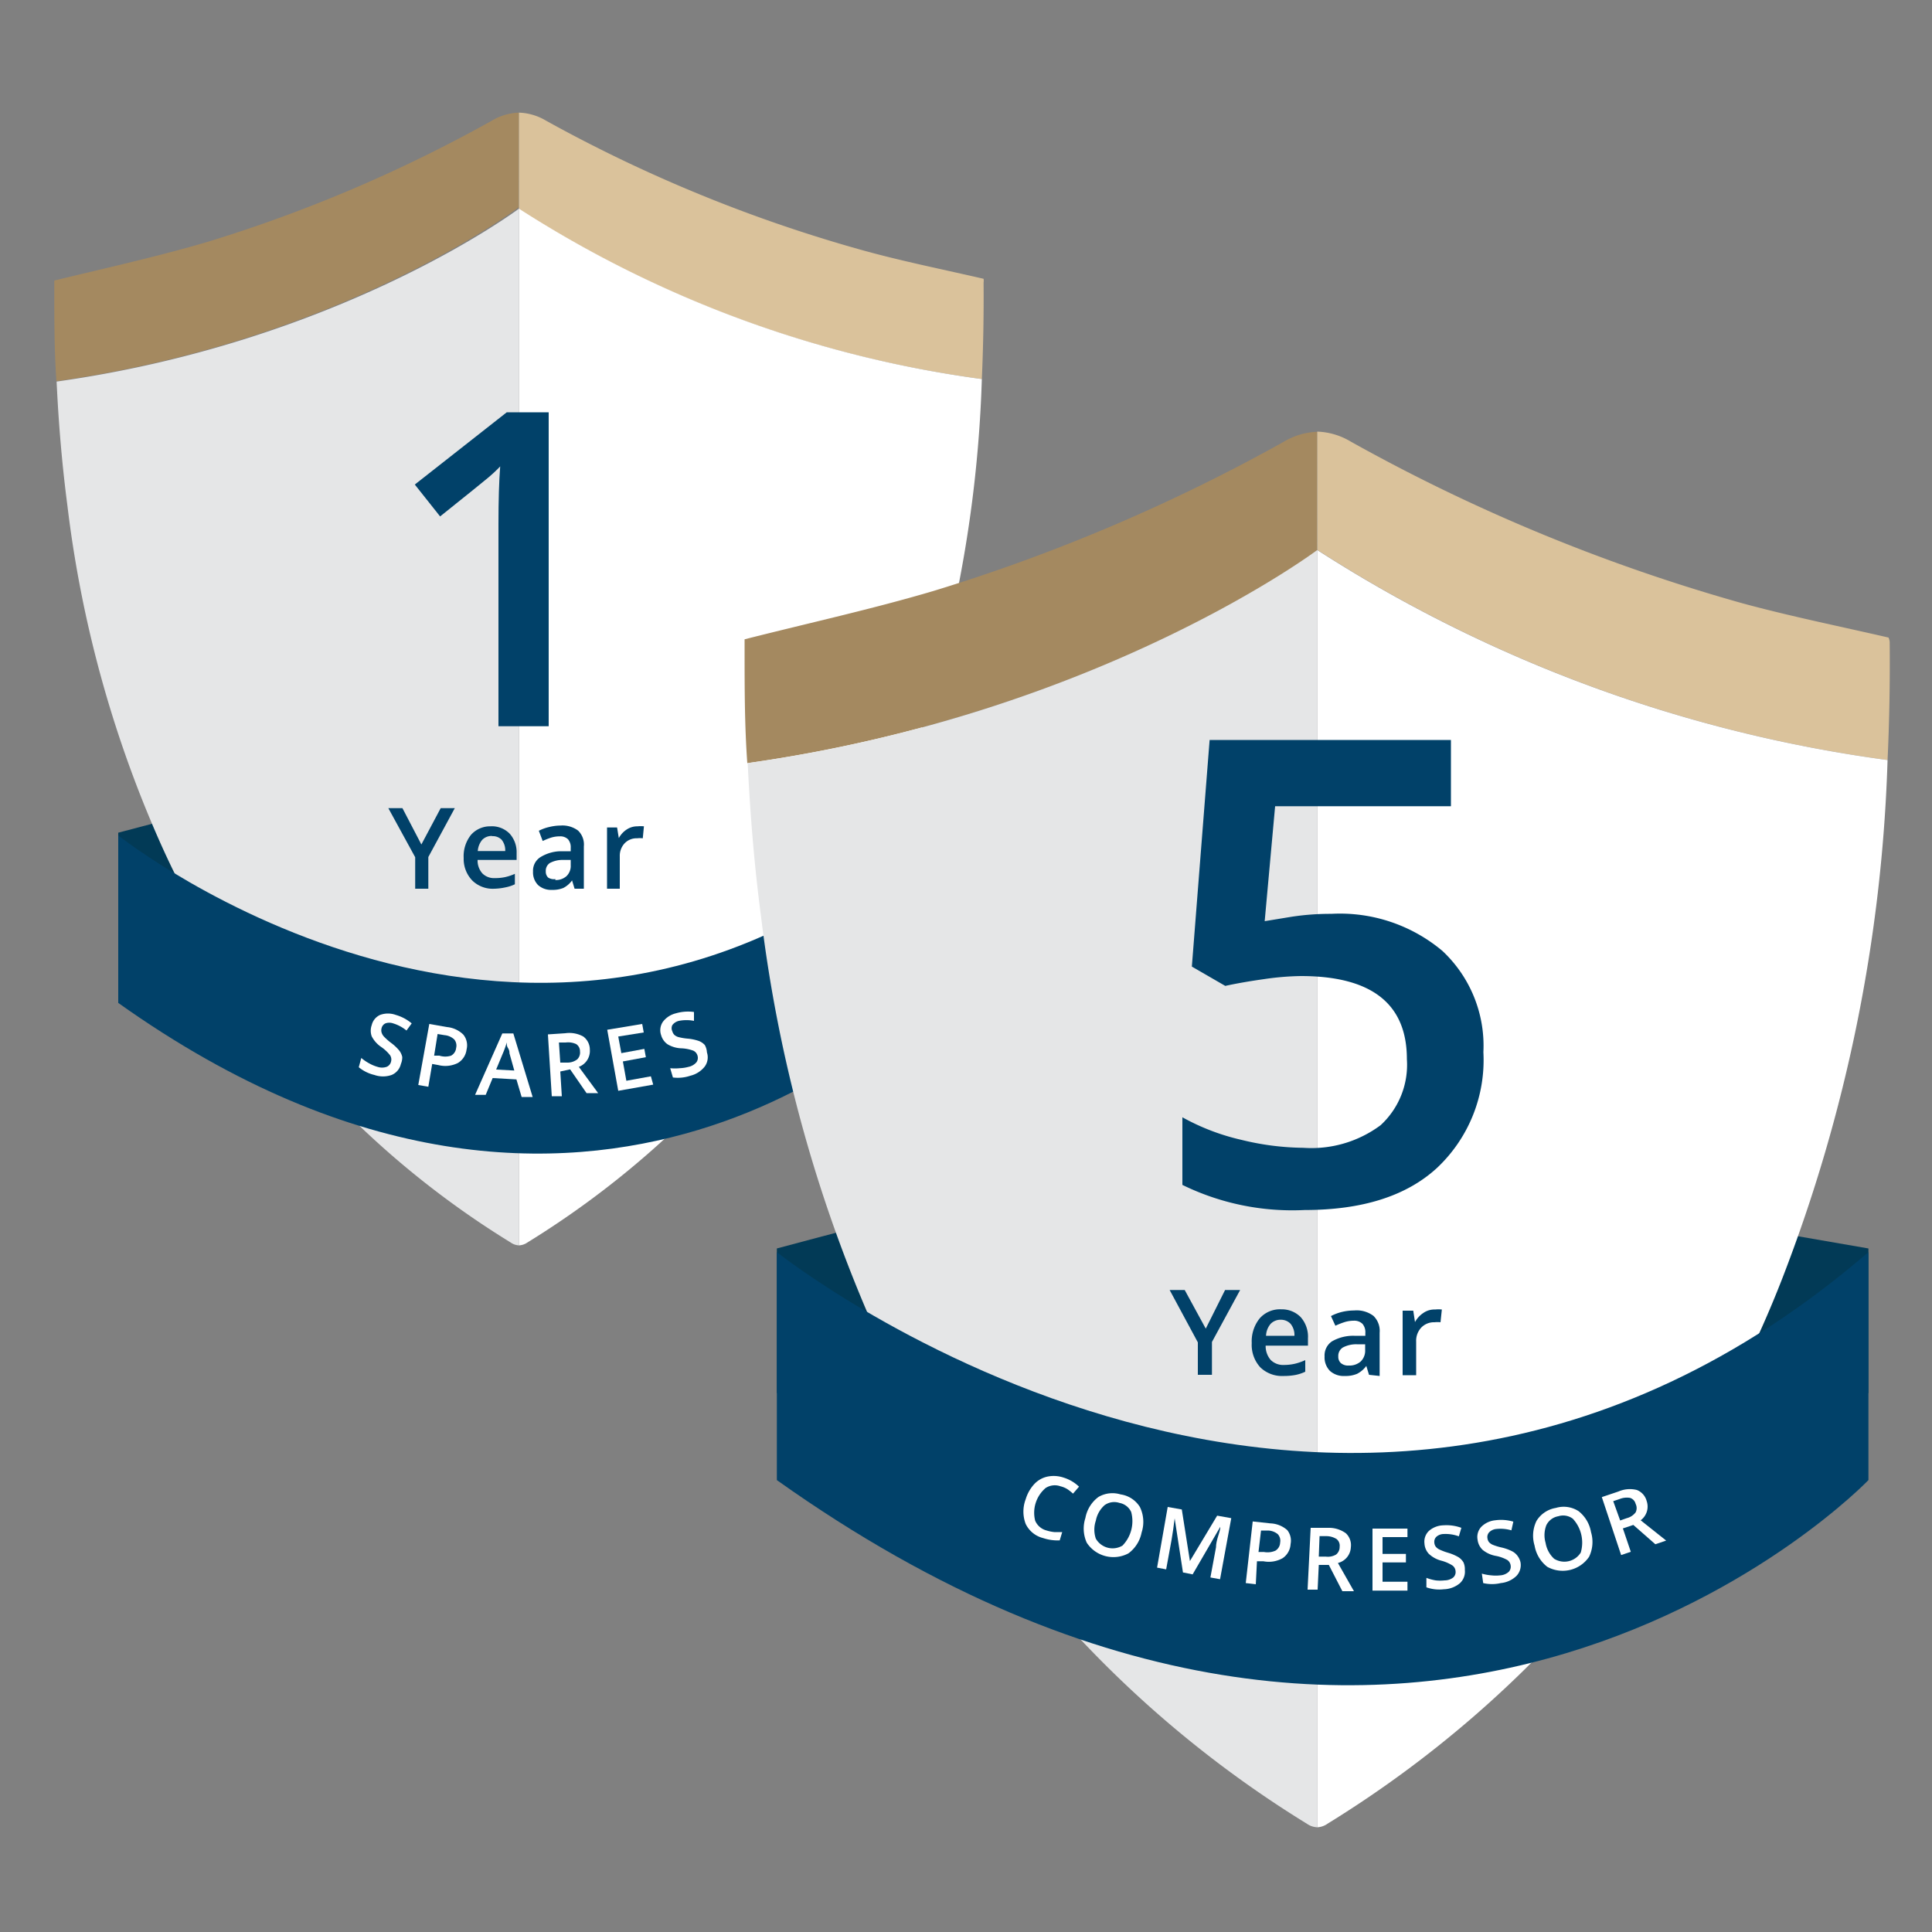
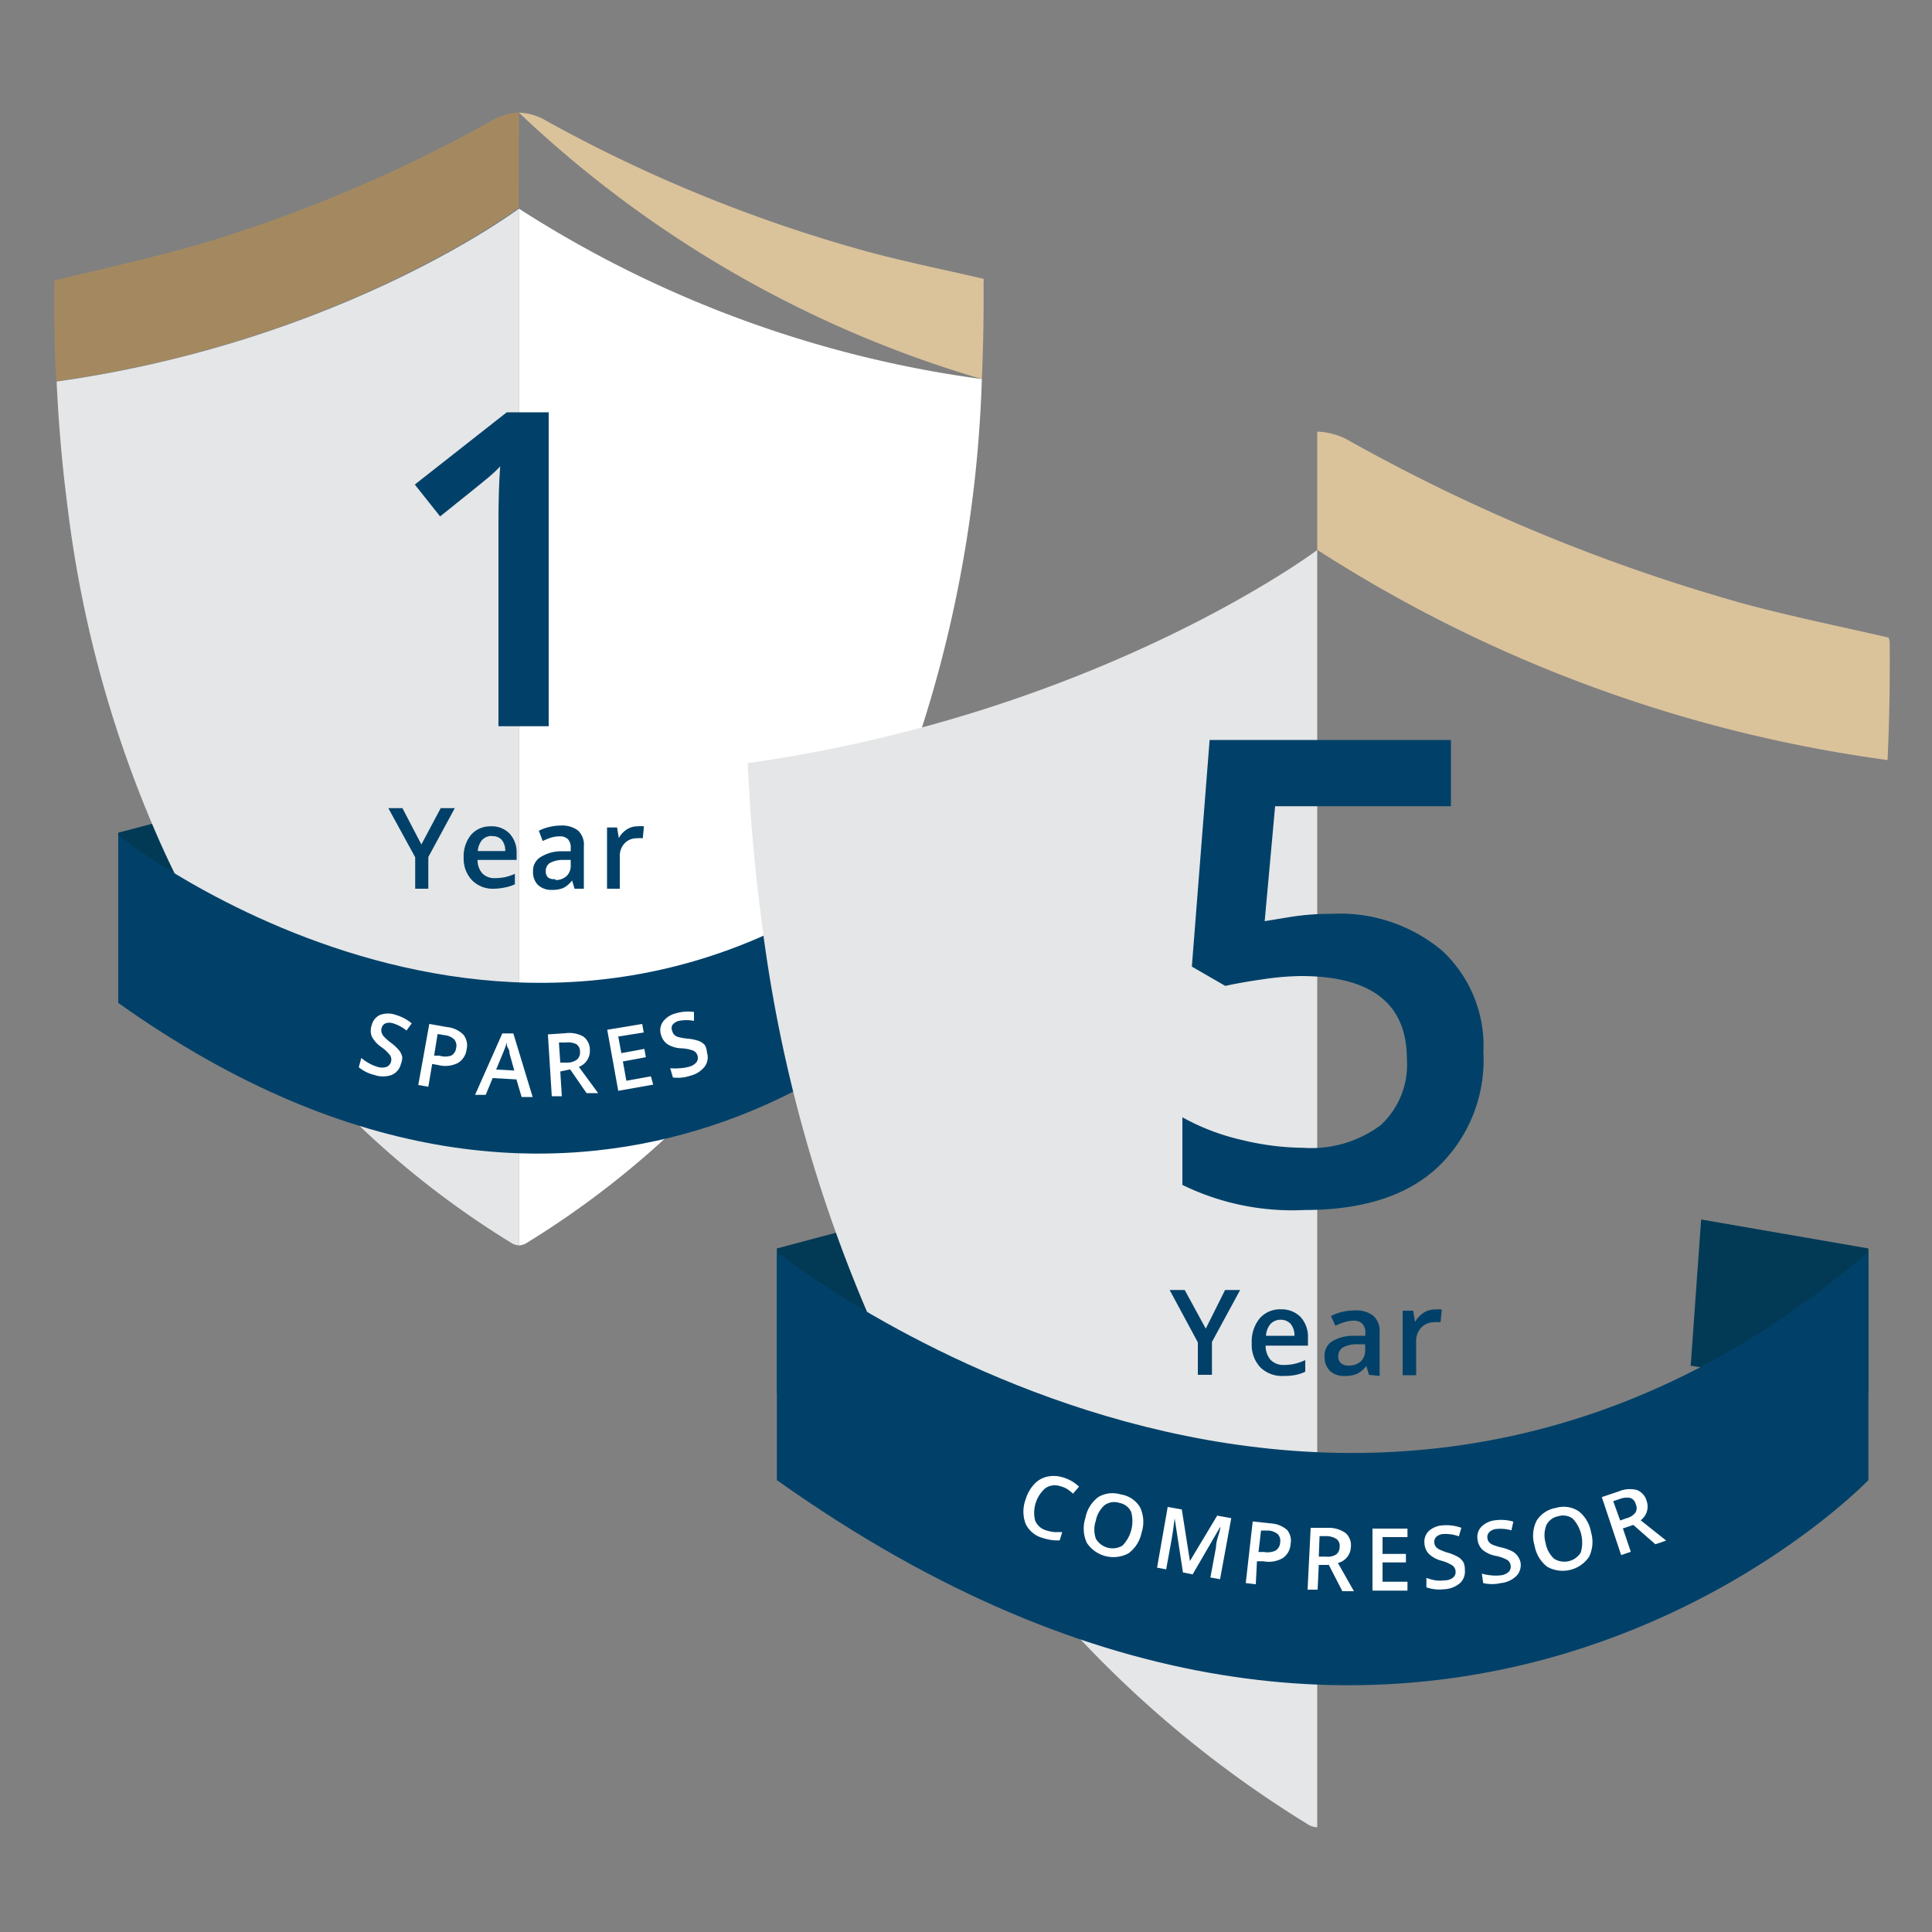
<svg xmlns="http://www.w3.org/2000/svg" viewBox="0 0 100 100">
  <rect x="0" y="0" width="100" height="100" fill="#808080" stroke="none" />
  <defs>
    <style>.a{fill:#023a56;}.b{fill:#a48960;}.c{fill:#e5e6e7;}.d{fill:#dac29b;}.e{fill:#fff;}.f{fill:#014169;}</style>
  </defs>
  <title>feature_icon_forsvg</title>
  <polygon class="a" points="6.12 43.1 11.58 41.66 12.83 48.34 6.12 48.61 6.12 43.1" />
  <path class="b" d="M26.86,5.83a2.92,2.92,0,0,0-1.41.42,75.36,75.36,0,0,1-14.71,6.27c-2.58.76-5.21,1.34-7.93,2,0,.1,0,.27,0,.45,0,1.59,0,3.17.11,4.76,14.78-2.08,23.93-9,23.93-9Z" />
  <path class="c" d="M2.93,19.75c.1,2.15.28,4.29.56,6.43A60.81,60.81,0,0,0,8.25,43.52,46.5,46.5,0,0,0,26.43,64.31a.81.81,0,0,0,.43.15V10.8S17.71,17.67,2.93,19.75Z" />
-   <path class="d" d="M50.82,19.62q.11-2.47.09-5a.6.6,0,0,0,0-.19c-2.08-.48-4.12-.89-6.13-1.44A75.72,75.72,0,0,1,28.27,6.25a2.92,2.92,0,0,0-1.41-.42v5A58.79,58.79,0,0,0,50.82,19.62Z" />
+   <path class="d" d="M50.82,19.62q.11-2.47.09-5a.6.6,0,0,0,0-.19c-2.08-.48-4.12-.89-6.13-1.44A75.72,75.72,0,0,1,28.27,6.25a2.92,2.92,0,0,0-1.41-.42A58.79,58.79,0,0,0,50.82,19.62Z" />
  <path class="e" d="M26.86,10.8V64.46a.83.83,0,0,0,.44-.15A46.85,46.85,0,0,0,46.39,41.42a65.9,65.9,0,0,0,4.43-21.8A58.79,58.79,0,0,1,26.86,10.8Z" />
  <polygon class="a" points="47.61 43.1 41.24 42.01 40.85 47.57 47.61 48.61 47.61 43.1" />
  <path class="f" d="M6.12,43.24s21.53,17.17,41.49,0v8.67s-16.82,17.55-41.49,0Z" />
  <path class="e" d="M20.75,55.07a.81.81,0,0,1-.48.57,1.35,1.35,0,0,1-.89,0,2,2,0,0,1-.81-.4l.13-.48a2.44,2.44,0,0,0,.41.28,2,2,0,0,0,.43.18.73.73,0,0,0,.47,0,.38.38,0,0,0,.23-.27.4.4,0,0,0-.05-.33,2.06,2.06,0,0,0-.46-.43,1.49,1.49,0,0,1-.49-.55.86.86,0,0,1,0-.58.77.77,0,0,1,.44-.53,1.18,1.18,0,0,1,.8,0,2.25,2.25,0,0,1,.83.44l-.27.37a2,2,0,0,0-.69-.37.59.59,0,0,0-.4,0,.36.36,0,0,0-.2.25.41.41,0,0,0,0,.22.55.55,0,0,0,.12.21,3,3,0,0,0,.36.32,2.39,2.39,0,0,1,.43.4.81.81,0,0,1,.16.34A.87.87,0,0,1,20.75,55.07Z" />
  <path class="e" d="M24.15,54.32a.94.94,0,0,1-.45.7,1.45,1.45,0,0,1-1,.11l-.33-.06-.2,1.18-.52-.09L22.22,53l.91.16a1.39,1.39,0,0,1,.85.39A.88.88,0,0,1,24.15,54.32Zm-1.68.32.27,0a1,1,0,0,0,.61,0,.51.51,0,0,0,.26-.4.5.5,0,0,0-.1-.44.84.84,0,0,0-.5-.22l-.36-.06Z" />
  <path class="e" d="M27,56.78l-.27-.91L25.5,55.8l-.36.87-.55,0L26,53.49l.57,0,1,3.29Zm-.38-1.37-.25-.89c0-.06,0-.15-.08-.28s-.05-.22-.06-.28a4.91,4.91,0,0,1-.21.58l-.34.82Z" />
  <path class="e" d="M29,55.46l.08,1.28-.52,0-.2-3.2.9-.06a1.49,1.49,0,0,1,.93.17.84.84,0,0,1,.34.68.88.88,0,0,1-.57.89l1,1.36-.6,0-.85-1.23ZM29,55l.36,0a.83.83,0,0,0,.52-.17.49.49,0,0,0,.14-.41.44.44,0,0,0-.2-.38,1,1,0,0,0-.54-.08l-.35,0Z" />
  <path class="e" d="M33.81,56.14,32,56.46l-.57-3.16L33.24,53l.08.44L32,53.65l.16.86,1.19-.22.08.43-1.19.22.18,1,1.27-.23Z" />
  <path class="e" d="M36.59,54.47a.81.81,0,0,1-.11.73,1.35,1.35,0,0,1-.75.48,2,2,0,0,1-.9.09l-.14-.48a2.43,2.43,0,0,0,.49,0,2,2,0,0,0,.46-.07.73.73,0,0,0,.41-.24.39.39,0,0,0,.05-.35.4.4,0,0,0-.22-.25,2.05,2.05,0,0,0-.62-.12,1.48,1.48,0,0,1-.71-.21.86.86,0,0,1-.33-.47.77.77,0,0,1,.09-.69,1.19,1.19,0,0,1,.67-.44,2.24,2.24,0,0,1,.94-.07l0,.46a2,2,0,0,0-.78,0,.59.59,0,0,0-.34.22.36.36,0,0,0,0,.32.42.42,0,0,0,.11.19.54.54,0,0,0,.21.11,2.87,2.87,0,0,0,.48.08,2.39,2.39,0,0,1,.57.12.81.81,0,0,1,.31.21A.86.86,0,0,1,36.59,54.47Z" />
  <polygon class="d" points="50.36 40.63 43.15 39.39 42.71 45.69 50.36 46.87 50.36 40.63" />
  <path class="f" d="M28.4,37.59H25.8V27.14q0-1.87.09-3-.25.27-.63.59t-2.48,2l-1.31-1.65,4.76-3.74H28.4Z" />
  <path class="f" d="M21.81,43.71l1-1.88h.73l-1.37,2.53V46h-.68V44.37L20.1,41.83h.73Z" />
  <path class="f" d="M25.59,46a1.51,1.51,0,0,1-1.14-.42A1.61,1.61,0,0,1,24,44.41a1.77,1.77,0,0,1,.38-1.2,1.32,1.32,0,0,1,1-.44,1.29,1.29,0,0,1,1,.38,1.43,1.43,0,0,1,.36,1v.36H24.72a1,1,0,0,0,.25.7.85.85,0,0,0,.65.24,2.42,2.42,0,0,0,.52-.05,2.69,2.69,0,0,0,.51-.17v.54a2,2,0,0,1-.49.16A3,3,0,0,1,25.59,46Zm-.12-2.73a.67.67,0,0,0-.51.2,1,1,0,0,0-.23.58h1.42a.86.86,0,0,0-.19-.59A.64.64,0,0,0,25.47,43.28Z" />
  <path class="f" d="M29.74,46l-.13-.43h0a1.29,1.29,0,0,1-.45.39,1.44,1.44,0,0,1-.59.1,1,1,0,0,1-.72-.25.93.93,0,0,1-.26-.7.83.83,0,0,1,.36-.73A2.07,2.07,0,0,1,29,44.06l.54,0v-.17a.63.63,0,0,0-.14-.45.57.57,0,0,0-.43-.15,1.5,1.5,0,0,0-.46.07,3.48,3.48,0,0,0-.42.17L27.89,43a2.3,2.3,0,0,1,.56-.2,2.58,2.58,0,0,1,.57-.07,1.35,1.35,0,0,1,.9.26,1,1,0,0,1,.3.82V46Zm-1-.45a.82.82,0,0,0,.58-.2.73.73,0,0,0,.22-.57v-.27l-.4,0a1.37,1.37,0,0,0-.68.16.48.48,0,0,0-.21.43.42.42,0,0,0,.12.32A.53.53,0,0,0,28.75,45.5Z" />
  <path class="f" d="M33,42.77a1.62,1.62,0,0,1,.33,0l-.06.62a1.23,1.23,0,0,0-.29,0,.85.85,0,0,0-.65.26.94.94,0,0,0-.25.67V46h-.66V42.83h.52l.09.55h0a1.23,1.23,0,0,1,.4-.44A1,1,0,0,1,33,42.77Z" />
  <polygon class="a" points="40.21 64.62 47.65 62.64 49.36 71.74 40.21 72.11 40.21 64.62" />
  <polygon class="a" points="96.71 64.62 88.05 63.12 87.51 70.69 96.71 72.11 96.71 64.62" />
-   <path class="b" d="M68.18,22.35a3.6,3.6,0,0,0-1.74.52,92.84,92.84,0,0,1-18.13,7.72c-3.18.94-6.42,1.65-9.77,2.5,0,.13,0,.34,0,.55,0,2,0,3.91.14,5.86,18.21-2.57,29.49-11,29.49-11Z" />
  <path class="c" d="M38.7,39.5c.13,2.65.34,5.29.69,7.93a74.92,74.92,0,0,0,5.87,21.35A57.29,57.29,0,0,0,67.65,94.4a1,1,0,0,0,.53.18V28.47S56.9,36.93,38.7,39.5Z" />
  <path class="d" d="M97.7,39.34q.14-3,.11-6.11a.74.74,0,0,0-.06-.23c-2.56-.59-5.08-1.1-7.55-1.77a93.29,93.29,0,0,1-20.28-8.37,3.6,3.6,0,0,0-1.74-.52v6.12A72.43,72.43,0,0,0,97.7,39.34Z" />
-   <path class="e" d="M68.18,28.47V94.58a1,1,0,0,0,.54-.19A57.71,57.71,0,0,0,92.24,66.2,81.19,81.19,0,0,0,97.7,39.34,72.43,72.43,0,0,1,68.18,28.47Z" />
  <path class="f" d="M62.41,68.77l1-2h.78l-1.46,2.69v1.7H62V69.48l-1.46-2.71h.78Z" />
  <path class="f" d="M66.44,71.22a1.61,1.61,0,0,1-1.21-.45,1.72,1.72,0,0,1-.44-1.25,1.89,1.89,0,0,1,.41-1.28,1.4,1.4,0,0,1,1.12-.47,1.37,1.37,0,0,1,1,.4,1.53,1.53,0,0,1,.38,1.1v.38H65.51a1.09,1.09,0,0,0,.26.74.91.91,0,0,0,.69.26,2.56,2.56,0,0,0,.55-.06,2.87,2.87,0,0,0,.55-.19V71a2.14,2.14,0,0,1-.52.17A3.2,3.2,0,0,1,66.44,71.22Zm-.13-2.91a.71.71,0,0,0-.54.21,1,1,0,0,0-.24.62H67a.92.92,0,0,0-.2-.62A.68.68,0,0,0,66.31,68.31Z" />
  <path class="f" d="M70.86,71.16l-.14-.46h0a1.36,1.36,0,0,1-.48.41,1.53,1.53,0,0,1-.63.11,1.06,1.06,0,0,1-.77-.26,1,1,0,0,1-.28-.75.88.88,0,0,1,.38-.78,2.2,2.2,0,0,1,1.16-.29l.57,0V69a.67.67,0,0,0-.15-.48.61.61,0,0,0-.46-.16,1.59,1.59,0,0,0-.49.08,3.68,3.68,0,0,0-.45.18l-.23-.5a2.47,2.47,0,0,1,.59-.22,2.74,2.74,0,0,1,.61-.07,1.44,1.44,0,0,1,1,.28,1.08,1.08,0,0,1,.32.87v2.24Zm-1.05-.48a.88.88,0,0,0,.62-.21.78.78,0,0,0,.23-.6v-.29l-.43,0a1.46,1.46,0,0,0-.73.17.51.51,0,0,0-.23.46.44.44,0,0,0,.13.34A.57.57,0,0,0,69.81,70.68Z" />
  <path class="f" d="M74.28,67.78a1.7,1.7,0,0,1,.35,0l-.07.66a1.32,1.32,0,0,0-.31,0,.91.91,0,0,0-.69.28,1,1,0,0,0-.26.72v1.74H72.6V67.84h.55l.09.59h0a1.32,1.32,0,0,1,.43-.47A1,1,0,0,1,74.28,67.78Z" />
  <path class="f" d="M40.21,64.81s29.32,23.39,56.5,0V76.61s-22.9,23.89-56.5,0Z" />
  <path class="e" d="M54.89,76.93a.87.87,0,0,0-.77.09,1.68,1.68,0,0,0-.54,1.69.88.88,0,0,0,.6.51,1.91,1.91,0,0,0,.39.08l.41,0-.13.43a2.4,2.4,0,0,1-.86-.12,1.37,1.37,0,0,1-.9-.73,1.79,1.79,0,0,1,0-1.28,2,2,0,0,1,.44-.78,1.31,1.31,0,0,1,.68-.39,1.6,1.6,0,0,1,.84.05,2,2,0,0,1,.8.47l-.31.36a2.86,2.86,0,0,0-.29-.23A1.24,1.24,0,0,0,54.89,76.93Z" />
  <path class="e" d="M59.09,79.32a1.76,1.76,0,0,1-.68,1.08,1.65,1.65,0,0,1-2.16-.55,1.77,1.77,0,0,1-.07-1.28,1.74,1.74,0,0,1,.68-1.09A1.44,1.44,0,0,1,58,77.35,1.41,1.41,0,0,1,59,78,1.76,1.76,0,0,1,59.09,79.32Zm-2.37-.61a1.44,1.44,0,0,0,0,.93A1,1,0,0,0,58.1,80a1.82,1.82,0,0,0,.45-1.74.83.83,0,0,0-.61-.47.85.85,0,0,0-.77.12A1.43,1.43,0,0,0,56.72,78.71Z" />
  <path class="e" d="M61.23,81.39l-.43-2.8h0q-.07.59-.16,1.11l-.28,1.53-.47-.09L60.44,78l.73.13.42,2.67h0L63,78.45l.73.13-.58,3.16-.5-.09.29-1.56q0-.24.12-.61t.1-.45h0l-1.43,2.46Z" />
  <path class="e" d="M66.8,79.92a.94.94,0,0,1-.41.73,1.45,1.45,0,0,1-1,.16l-.33,0L65,82l-.52-.06.36-3.19.92.1a1.39,1.39,0,0,1,.87.35A.88.88,0,0,1,66.8,79.92Zm-1.66.41.28,0a1,1,0,0,0,.6-.07.51.51,0,0,0,.24-.42.5.5,0,0,0-.12-.43.83.83,0,0,0-.51-.19l-.36,0Z" />
  <path class="e" d="M68.26,81l-.06,1.28-.52,0,.16-3.2.91,0a1.49,1.49,0,0,1,.91.28.84.84,0,0,1,.26.72.88.88,0,0,1-.67.82l.83,1.46-.6,0L68.78,81Zm0-.43.36,0a.83.83,0,0,0,.54-.11.5.5,0,0,0,.18-.4.44.44,0,0,0-.16-.4,1,1,0,0,0-.53-.15l-.35,0Z" />
  <path class="e" d="M72.85,82.33l-1.81,0,0-3.21,1.81,0v.44l-1.29,0v.87l1.21,0v.44l-1.21,0v1l1.29,0Z" />
  <path class="e" d="M75.82,81.26a.81.81,0,0,1-.26.69,1.35,1.35,0,0,1-.83.31,2,2,0,0,1-.9-.1l0-.49a2.42,2.42,0,0,0,.48.13,2,2,0,0,0,.46,0,.73.73,0,0,0,.45-.15.38.38,0,0,0,.12-.33.4.4,0,0,0-.16-.29,2.05,2.05,0,0,0-.58-.25,1.48,1.48,0,0,1-.65-.36.86.86,0,0,1-.22-.53.77.77,0,0,1,.23-.65,1.18,1.18,0,0,1,.75-.29,2.25,2.25,0,0,1,.93.13l-.13.44a2,2,0,0,0-.78-.12.58.58,0,0,0-.38.14.36.36,0,0,0-.11.3.41.41,0,0,0,.07.21.54.54,0,0,0,.19.15,3,3,0,0,0,.45.17,2.41,2.41,0,0,1,.54.23.81.81,0,0,1,.26.27A.87.87,0,0,1,75.82,81.26Z" />
  <path class="e" d="M78.7,80.86a.81.81,0,0,1-.21.71,1.35,1.35,0,0,1-.81.37,2,2,0,0,1-.91,0l-.07-.49a2.45,2.45,0,0,0,.49.09,2,2,0,0,0,.46,0,.73.73,0,0,0,.44-.18.39.39,0,0,0,.1-.34.4.4,0,0,0-.18-.28,2,2,0,0,0-.6-.21,1.48,1.48,0,0,1-.67-.31.86.86,0,0,1-.26-.52.77.77,0,0,1,.19-.67,1.18,1.18,0,0,1,.72-.34,2.25,2.25,0,0,1,.94.07l-.1.45a2,2,0,0,0-.78-.07.59.59,0,0,0-.37.17.36.36,0,0,0-.09.31.41.41,0,0,0,.08.2.54.54,0,0,0,.2.14,2.89,2.89,0,0,0,.46.14,2.38,2.38,0,0,1,.55.2.81.81,0,0,1,.28.25A.87.87,0,0,1,78.7,80.86Z" />
  <path class="e" d="M82.35,79.3a1.76,1.76,0,0,1-.1,1.28,1.65,1.65,0,0,1-2.16.52,1.76,1.76,0,0,1-.66-1.1,1.74,1.74,0,0,1,.1-1.28,1.45,1.45,0,0,1,1-.67,1.41,1.41,0,0,1,1.18.17A1.75,1.75,0,0,1,82.35,79.3ZM80,79.86a1.44,1.44,0,0,0,.44.82,1,1,0,0,0,1.38-.32,1.82,1.82,0,0,0-.41-1.75.83.83,0,0,0-.75-.13.85.85,0,0,0-.62.46A1.43,1.43,0,0,0,80,79.86Z" />
  <path class="e" d="M84,79.11l.41,1.21-.5.17-1-3,.86-.29a1.49,1.49,0,0,1,.95-.08.84.84,0,0,1,.51.57.88.88,0,0,1-.31,1l1.32,1.05-.56.19-1.14-1Zm-.14-.41.34-.12a.83.83,0,0,0,.46-.3.49.49,0,0,0,0-.44.43.43,0,0,0-.29-.31,1,1,0,0,0-.54.06l-.33.11Z" />
  <path class="f" d="M68.91,47.3a8.24,8.24,0,0,1,5.75,1.92,6.72,6.72,0,0,1,2.12,5.24,7.66,7.66,0,0,1-2.41,6Q72,62.63,67.53,62.63a12.94,12.94,0,0,1-6.33-1.3v-3.5A11.58,11.58,0,0,0,64.26,59a13.89,13.89,0,0,0,3.2.41,6,6,0,0,0,4-1.17,4.25,4.25,0,0,0,1.36-3.42q0-4.3-5.49-4.3a14.4,14.4,0,0,0-1.91.16q-1.13.16-2,.35l-1.73-1,.92-11.73H75.1v3.43H66l-.54,5.95,1.4-.23A13.28,13.28,0,0,1,68.91,47.3Z" />
</svg>